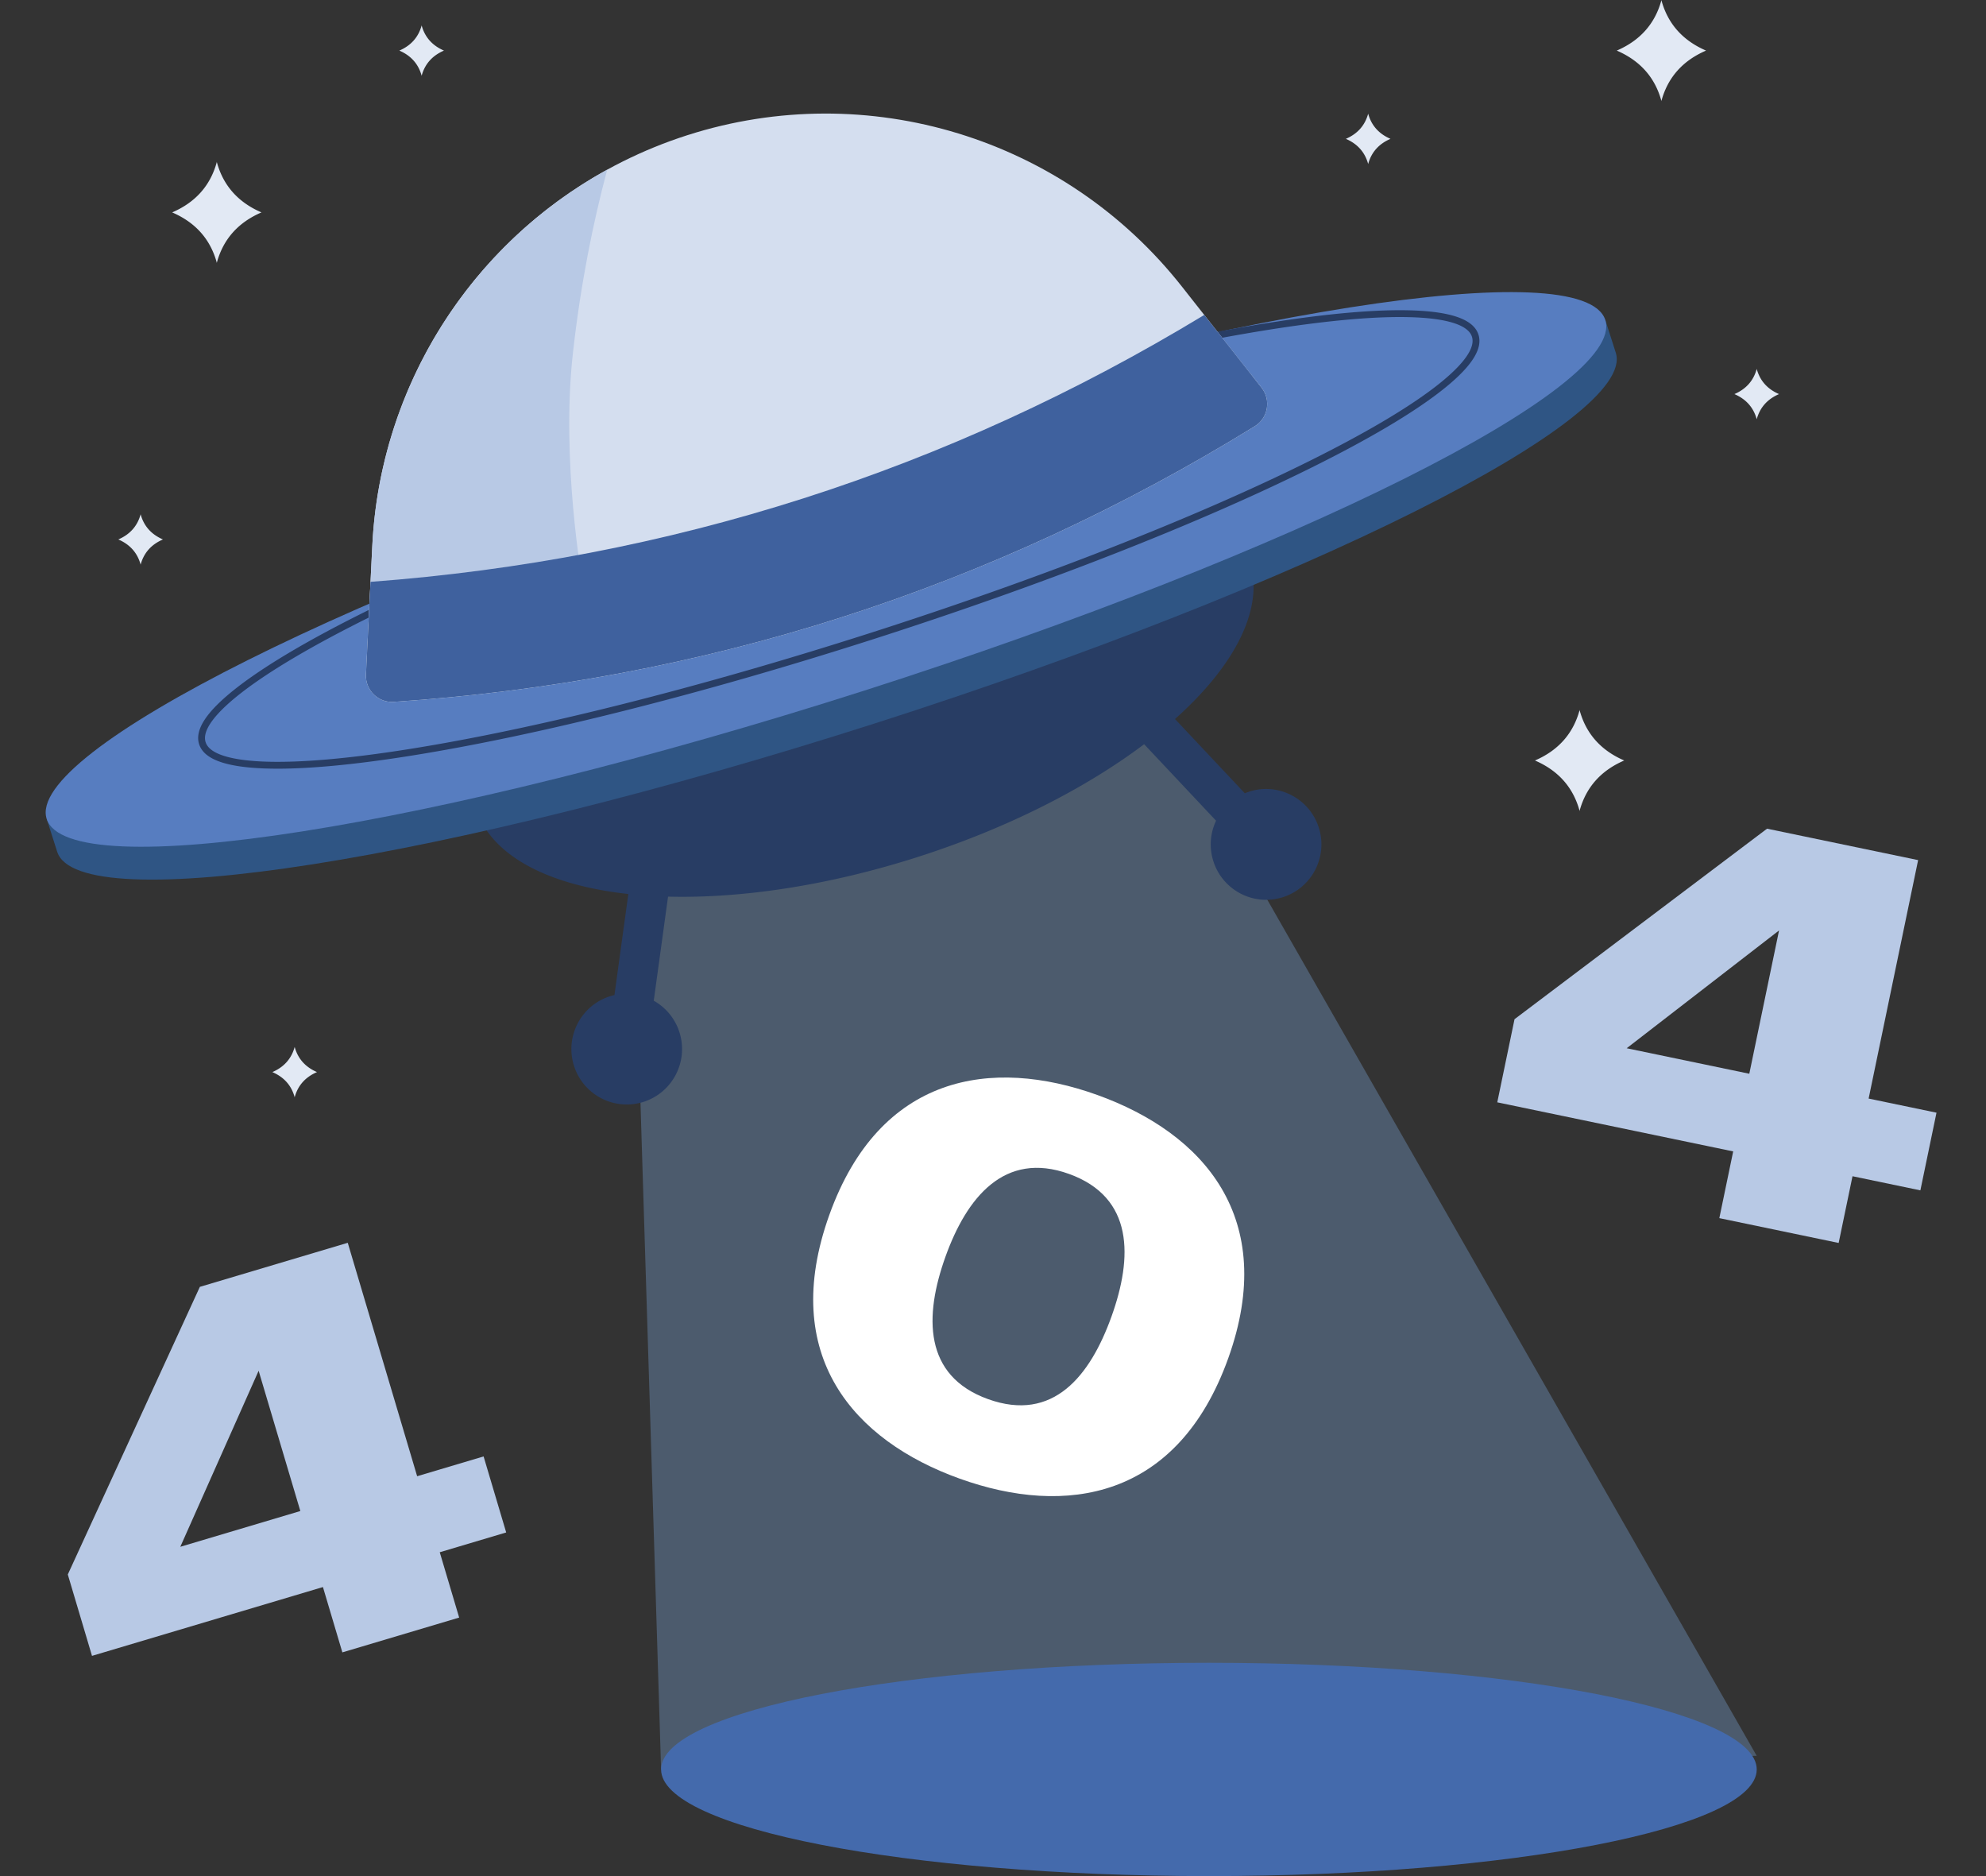
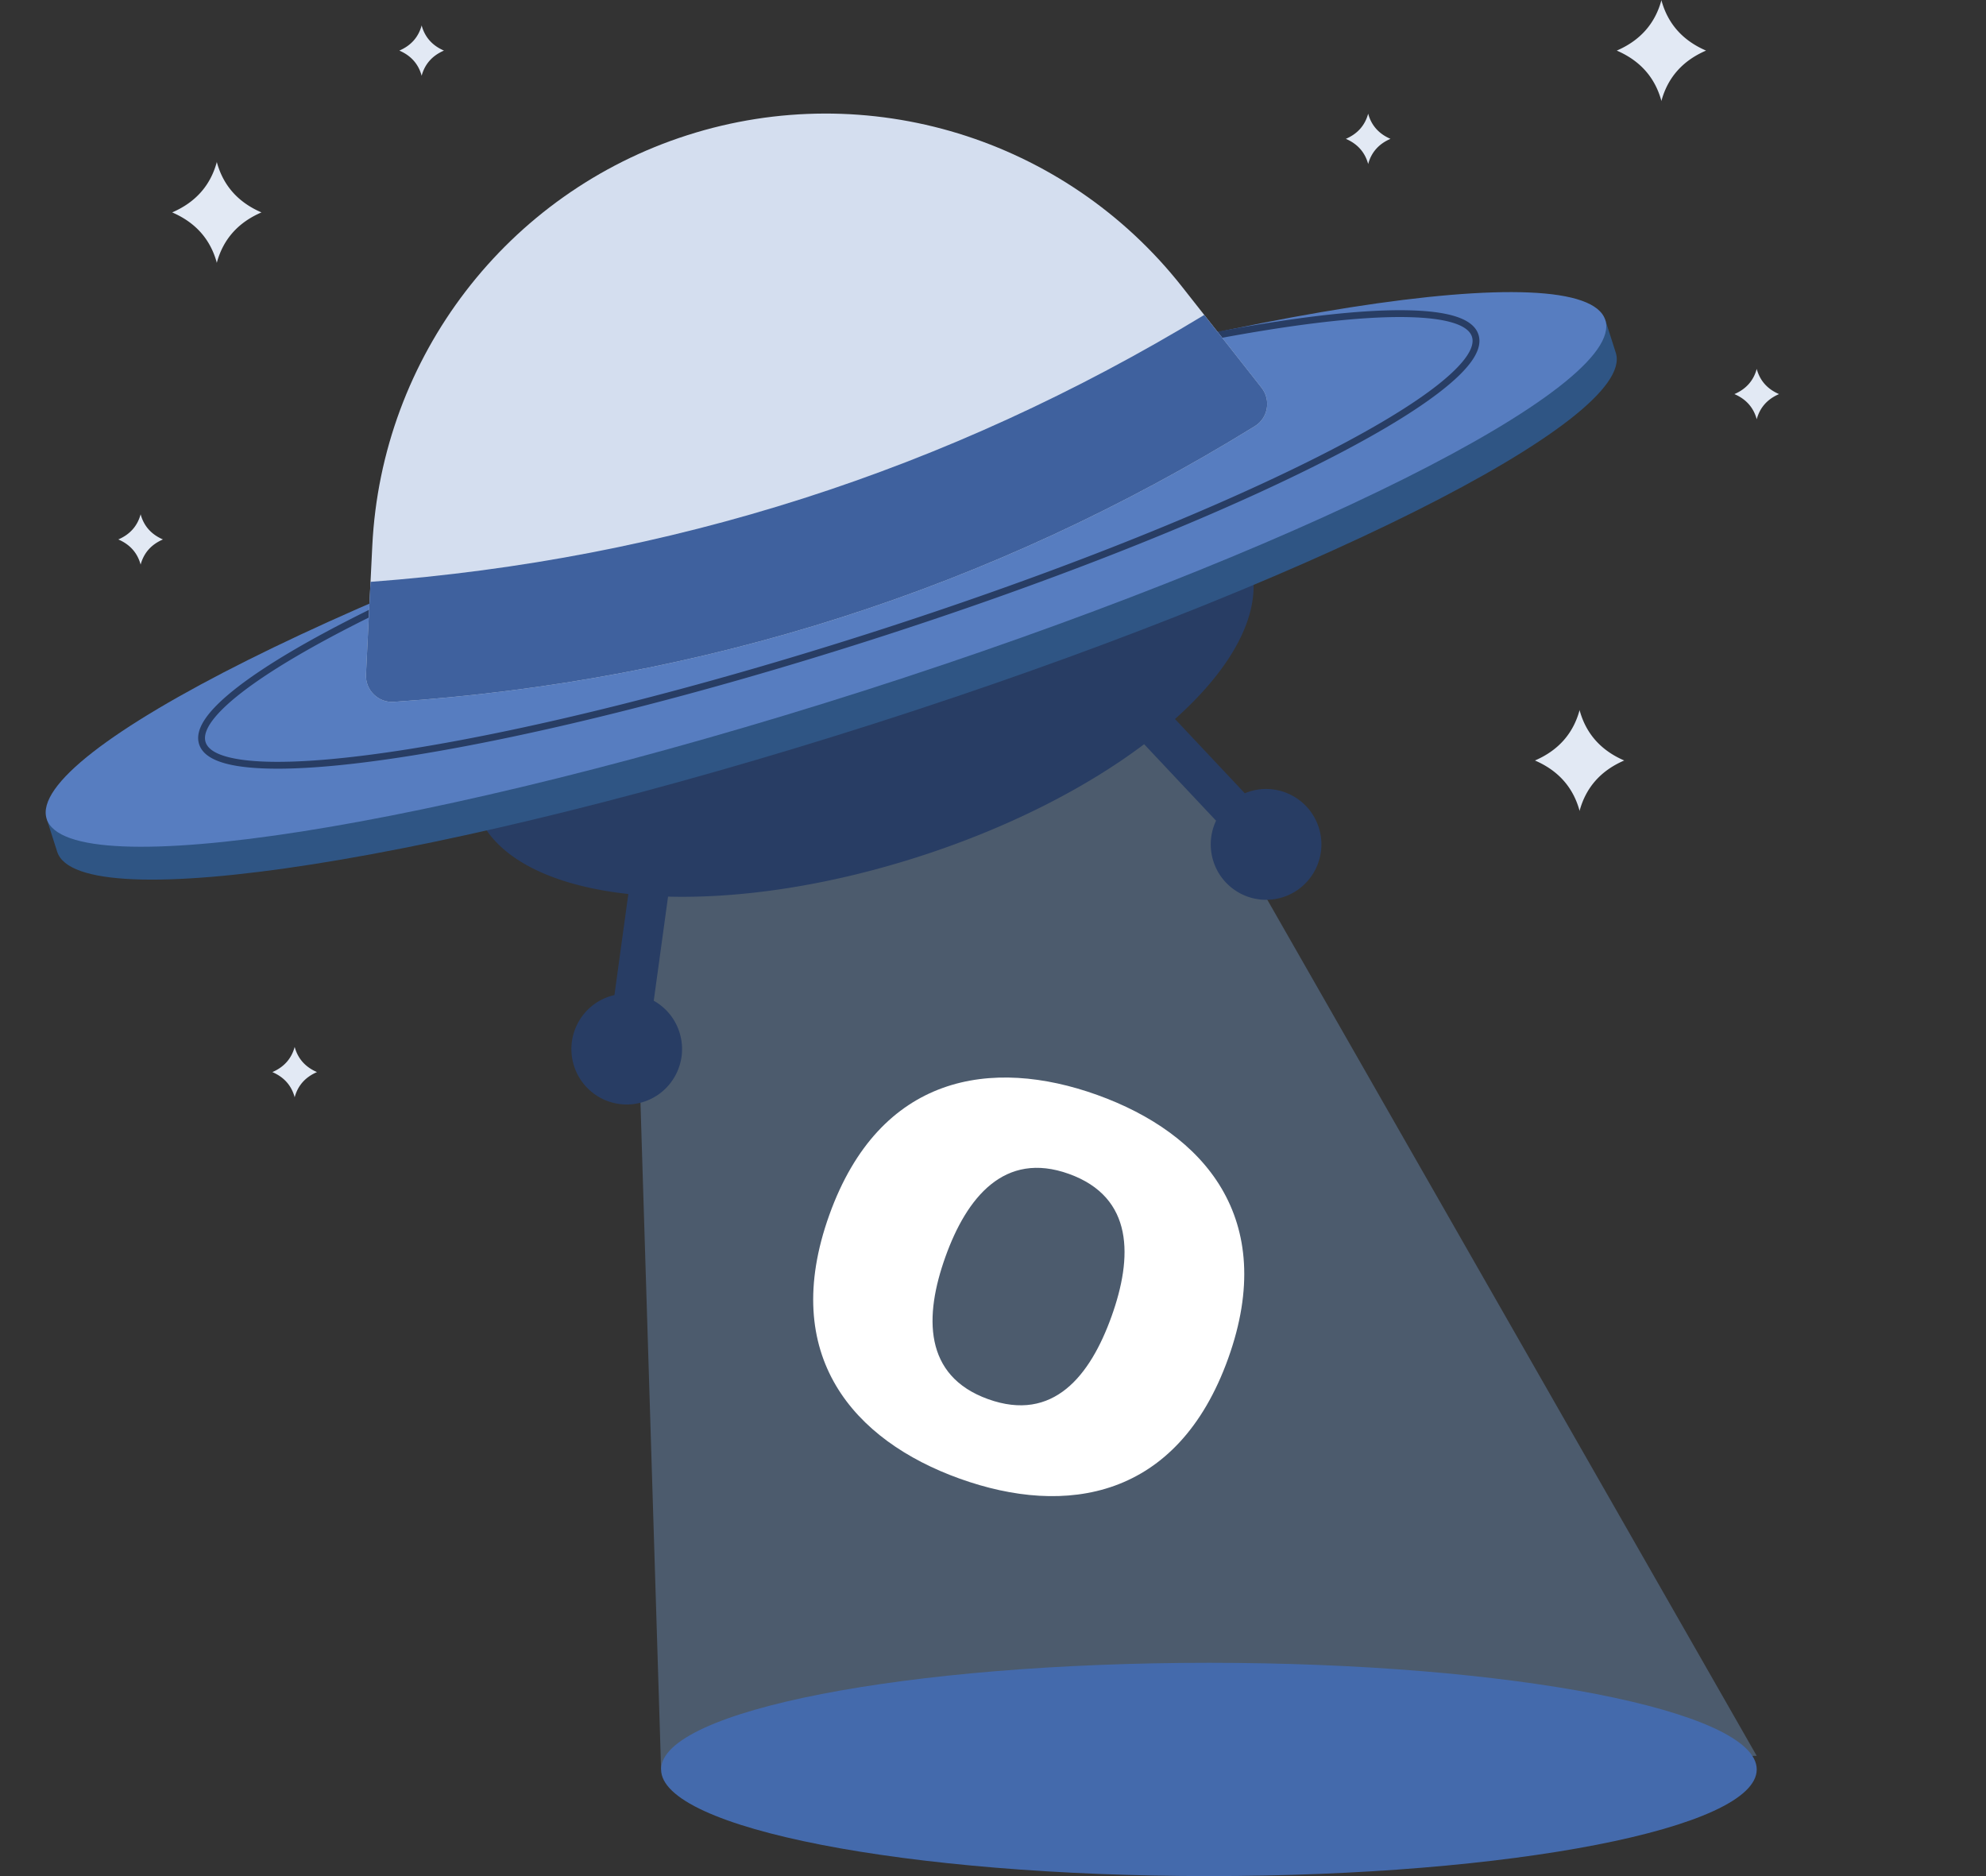
<svg xmlns="http://www.w3.org/2000/svg" width="450" height="425" viewBox="0 0 450 425" fill="none">
  <rect x="0" y="0" width="450" height="425" fill="#333333" stroke="none" />
  <path opacity=".3" d="M398.049 397.761L244.579 129.36l-102.282 29.148 7.498 242.334 248.254-3.081z" fill="#87B9F4" />
  <path d="M298.815 187.467c-2.107-6.603-9.162-10.246-15.756-8.135a12.82 12.82 0 00-1.002.371l-15.818-16.821c13.653-12.183 20.372-25.136 16.915-35.967-6.902-21.626-51.759-26.59-100.193-11.089-48.434 15.5-82.102 45.598-75.201 67.223 3.457 10.829 16.433 17.481 34.61 19.475l-3.146 22.891c-.346.079-.689.17-1.032.279-6.593 2.11-10.231 9.175-8.124 15.779 2.108 6.603 9.163 10.246 15.756 8.135 6.594-2.11 10.232-9.176 8.124-15.779a12.492 12.492 0 00-5.817-7.128l3.241-23.582c16.533.427 36.242-2.473 56.582-8.983 20.339-6.511 38.075-15.594 51.295-25.545l16.296 17.33a12.526 12.526 0 00-.61 9.185c2.108 6.603 9.163 10.246 15.756 8.136 6.594-2.111 10.231-9.176 8.124-15.779v.004z" fill="#283D64" />
  <path d="M357.143 74.581L17.172 183.388l-6.594 2.111 2.379 7.45c4.834 15.148 87.81 2.122 185.332-29.09 97.523-31.212 172.663-68.793 167.829-83.94l-2.379-7.45-6.593 2.11-.003.002z" fill="#2F5584" />
  <path d="M195.906 156.423c97.524-31.207 172.666-68.785 167.833-83.932-4.833-15.147-87.81-2.128-185.335 29.079C80.88 132.777 5.738 170.354 10.571 185.502c4.833 15.147 87.81 2.128 185.335-29.079z" fill="#577DC0" />
  <path d="M62.914 174.133c-1.048 0-2.054-.018-3.019-.053-8.87-.327-13.704-2.122-14.777-5.489-1.074-3.364 1.824-7.634 8.86-13.053 6.467-4.978 16.155-10.69 28.798-16.975 25.943-12.895 61.461-26.793 100.017-39.134 38.555-12.34 75.539-21.646 104.141-26.209 13.938-2.221 25.139-3.197 33.29-2.895 8.871.328 13.705 2.122 14.778 5.489 1.073 3.364-1.825 7.634-8.861 13.053-6.466 4.978-16.155 10.69-28.797 16.975-25.943 12.895-61.462 26.794-100.017 39.134-38.556 12.34-75.539 21.646-104.141 26.209-12.29 1.959-22.452 2.948-30.272 2.948zM317.196 71.82c-7.732 0-17.81.983-30.021 2.93-28.528 4.549-65.43 13.839-103.914 26.153-38.484 12.318-73.925 26.183-99.801 39.046-12.552 6.241-22.155 11.897-28.542 16.815-4.378 3.371-9.376 8.077-8.33 11.356 1.045 3.278 7.843 4.209 13.36 4.411 8.05.297 19.15-.671 32.99-2.876 28.528-4.549 65.43-13.838 103.914-26.153 38.483-12.318 73.925-26.183 99.801-39.046 12.552-6.241 22.155-11.897 28.542-16.815 4.377-3.371 9.376-8.077 8.33-11.356-1.045-3.278-7.843-4.21-13.361-4.411a80.958 80.958 0 00-2.968-.053z" fill="#283D64" />
  <path d="M284.315 96.557c-59.889 36.917-124.919 57.732-195.088 62.438-3.531.237-6.476-2.672-6.302-6.211l1.43-29.12c2.106-42.89 30.567-79.972 71.411-93.046 40.846-13.072 85.503.608 112.058 34.325l18.029 22.893c2.19 2.782 1.476 6.861-1.538 8.719v.002z" fill="#D4DEEF" />
-   <path d="M131.925 131.507s-4.799-27.132-2.144-51.21c1.764-16.02 4.653-30.079 7.804-41.864-30.912 16.984-51.451 49.039-53.23 85.231l-1.43 29.12c-.174 3.539 2.77 6.448 6.302 6.211 70.169-4.709 135.199-25.521 195.088-62.438 3.014-1.857 3.728-5.937 1.538-8.718l-2.319-2.944c-16.973 9.487-41.252 22.254-62.305 30.283-36.207 13.808-89.304 16.329-89.304 16.329z" fill="#B8C9E5" />
  <path d="M272.867 71.347c-58.151 35.254-121.122 55.41-188.912 60.462l-1.03 20.975c-.174 3.539 2.77 6.448 6.302 6.211 70.169-4.709 135.199-25.521 195.088-62.438 3.014-1.857 3.728-5.937 1.538-8.718l-12.986-16.49v-.002z" fill="#3F619E" />
  <path d="M310.015 25.779v-.056l-.007.028a.285.285 0 01-.007-.028v.056c-.728 2.645-2.411 4.537-5.05 5.674 2.639 1.138 4.322 3.03 5.05 5.675v.056l.007-.028.007.028v-.056c.728-2.645 2.411-4.537 5.049-5.675-2.638-1.137-4.321-3.03-5.049-5.674zm88.041 57.822v-.055l-.007.027a.285.285 0 01-.007-.027v.055c-.728 2.645-2.411 4.537-5.05 5.675 2.639 1.138 4.322 3.03 5.05 5.674v.056l.007-.028.007.028v-.056c.728-2.644 2.411-4.537 5.049-5.674-2.638-1.138-4.321-3.03-5.049-5.675zm-331.28 153.59v-.055l-.007.027-.007-.027v.055c-.728 2.645-2.41 4.537-5.05 5.675 2.64 1.137 4.322 3.03 5.05 5.674v.056l.007-.028.007.028v-.056c.728-2.644 2.412-4.537 5.05-5.674-2.638-1.138-4.322-3.03-5.05-5.675zM95.546 5.786V5.73l-.007.028-.007-.028v.056c-.728 2.644-2.411 4.537-5.05 5.674 2.639 1.138 4.322 3.03 5.05 5.675v.056l.007-.028.007.028v-.056c.728-2.645 2.411-4.537 5.049-5.675-2.638-1.137-4.321-3.03-5.05-5.674zM31.872 116.529v-.055l-.007.027-.007-.027v.055c-.728 2.645-2.411 4.537-5.05 5.675 2.639 1.137 4.322 3.03 5.05 5.674v.056l.007-.028.007.028v-.056c.728-2.644 2.411-4.537 5.05-5.674-2.639-1.138-4.322-3.03-5.05-5.675zm17.271-79.761v-.111c-.004.018-.011.037-.016.055-.005-.018-.012-.037-.016-.055v.111c-1.456 5.29-4.822 9.074-10.1 11.35 5.277 2.274 8.644 6.06 10.1 11.348v.112c.004-.019.011-.038.016-.056.005.018.012.037.016.056v-.112c1.456-5.289 4.823-9.074 10.1-11.349-5.277-2.275-8.644-6.06-10.1-11.349zM376.467.111V0c-.004.019-.011.037-.016.056-.004-.019-.011-.037-.016-.056v.111c-1.456 5.29-4.822 9.074-10.099 11.35 5.277 2.275 8.643 6.06 10.099 11.348v.112c.005-.019.012-.037.016-.056.005.019.012.037.016.056v-.112c1.456-5.289 4.823-9.073 10.1-11.349-5.277-2.275-8.644-6.06-10.1-11.349zm-18.539 160.818v-.111c-.004.018-.011.037-.016.055-.004-.018-.011-.037-.016-.055v.111c-1.456 5.289-4.822 9.074-10.099 11.349 5.277 2.276 8.643 6.06 10.099 11.349v.112c.005-.019.012-.038.016-.056.005.018.012.037.016.056v-.112c1.456-5.289 4.823-9.073 10.099-11.349-5.276-2.275-8.643-6.06-10.099-11.349z" fill="#E2E9F4" />
  <path d="M273.921 425c68.555 0 124.129-10.816 124.129-24.158 0-13.343-55.574-24.159-124.129-24.159-68.554 0-124.128 10.816-124.128 24.159 0 13.342 55.574 24.158 124.128 24.158z" fill="#446AAC" />
-   <path d="M109.575 329.932l5.121 17.223-15.055 4.484 4.4 14.797-26.467 7.884-4.4-14.797-52.328 15.588-5.482-18.436 29.922-65.158 33.51-9.981 15.724 52.88 15.055-4.484zm-68.719 20.47l27.196-8.101-9.449-31.777-17.747 39.878zm397.927-98.339l-3.652 17.594-15.379-3.199-3.139 15.116-27.037-5.624 3.139-15.115-53.455-11.118 3.911-18.833 57.219-43.158 34.23 7.119-11.215 54.02 15.378 3.198zm-70.197-14.6l27.781 5.778 6.74-32.461-34.521 26.683z" fill="#B8C9E5" />
  <path d="M248.623 248.045c24.054 8.648 41.099 27.834 29.674 59.666-11.468 31.951-36.815 35.895-60.868 27.246-23.935-8.605-40.98-27.791-29.513-59.742 11.426-31.832 36.772-35.776 60.707-27.17zm-24.733 68.91c14.766 5.309 23.136-5.277 27.972-18.749 4.792-13.353 5.108-26.969-9.658-32.278-14.646-5.266-23.179 5.396-27.971 18.749-4.836 13.472-4.99 27.012 9.657 32.278z" fill="#fff" />
</svg>